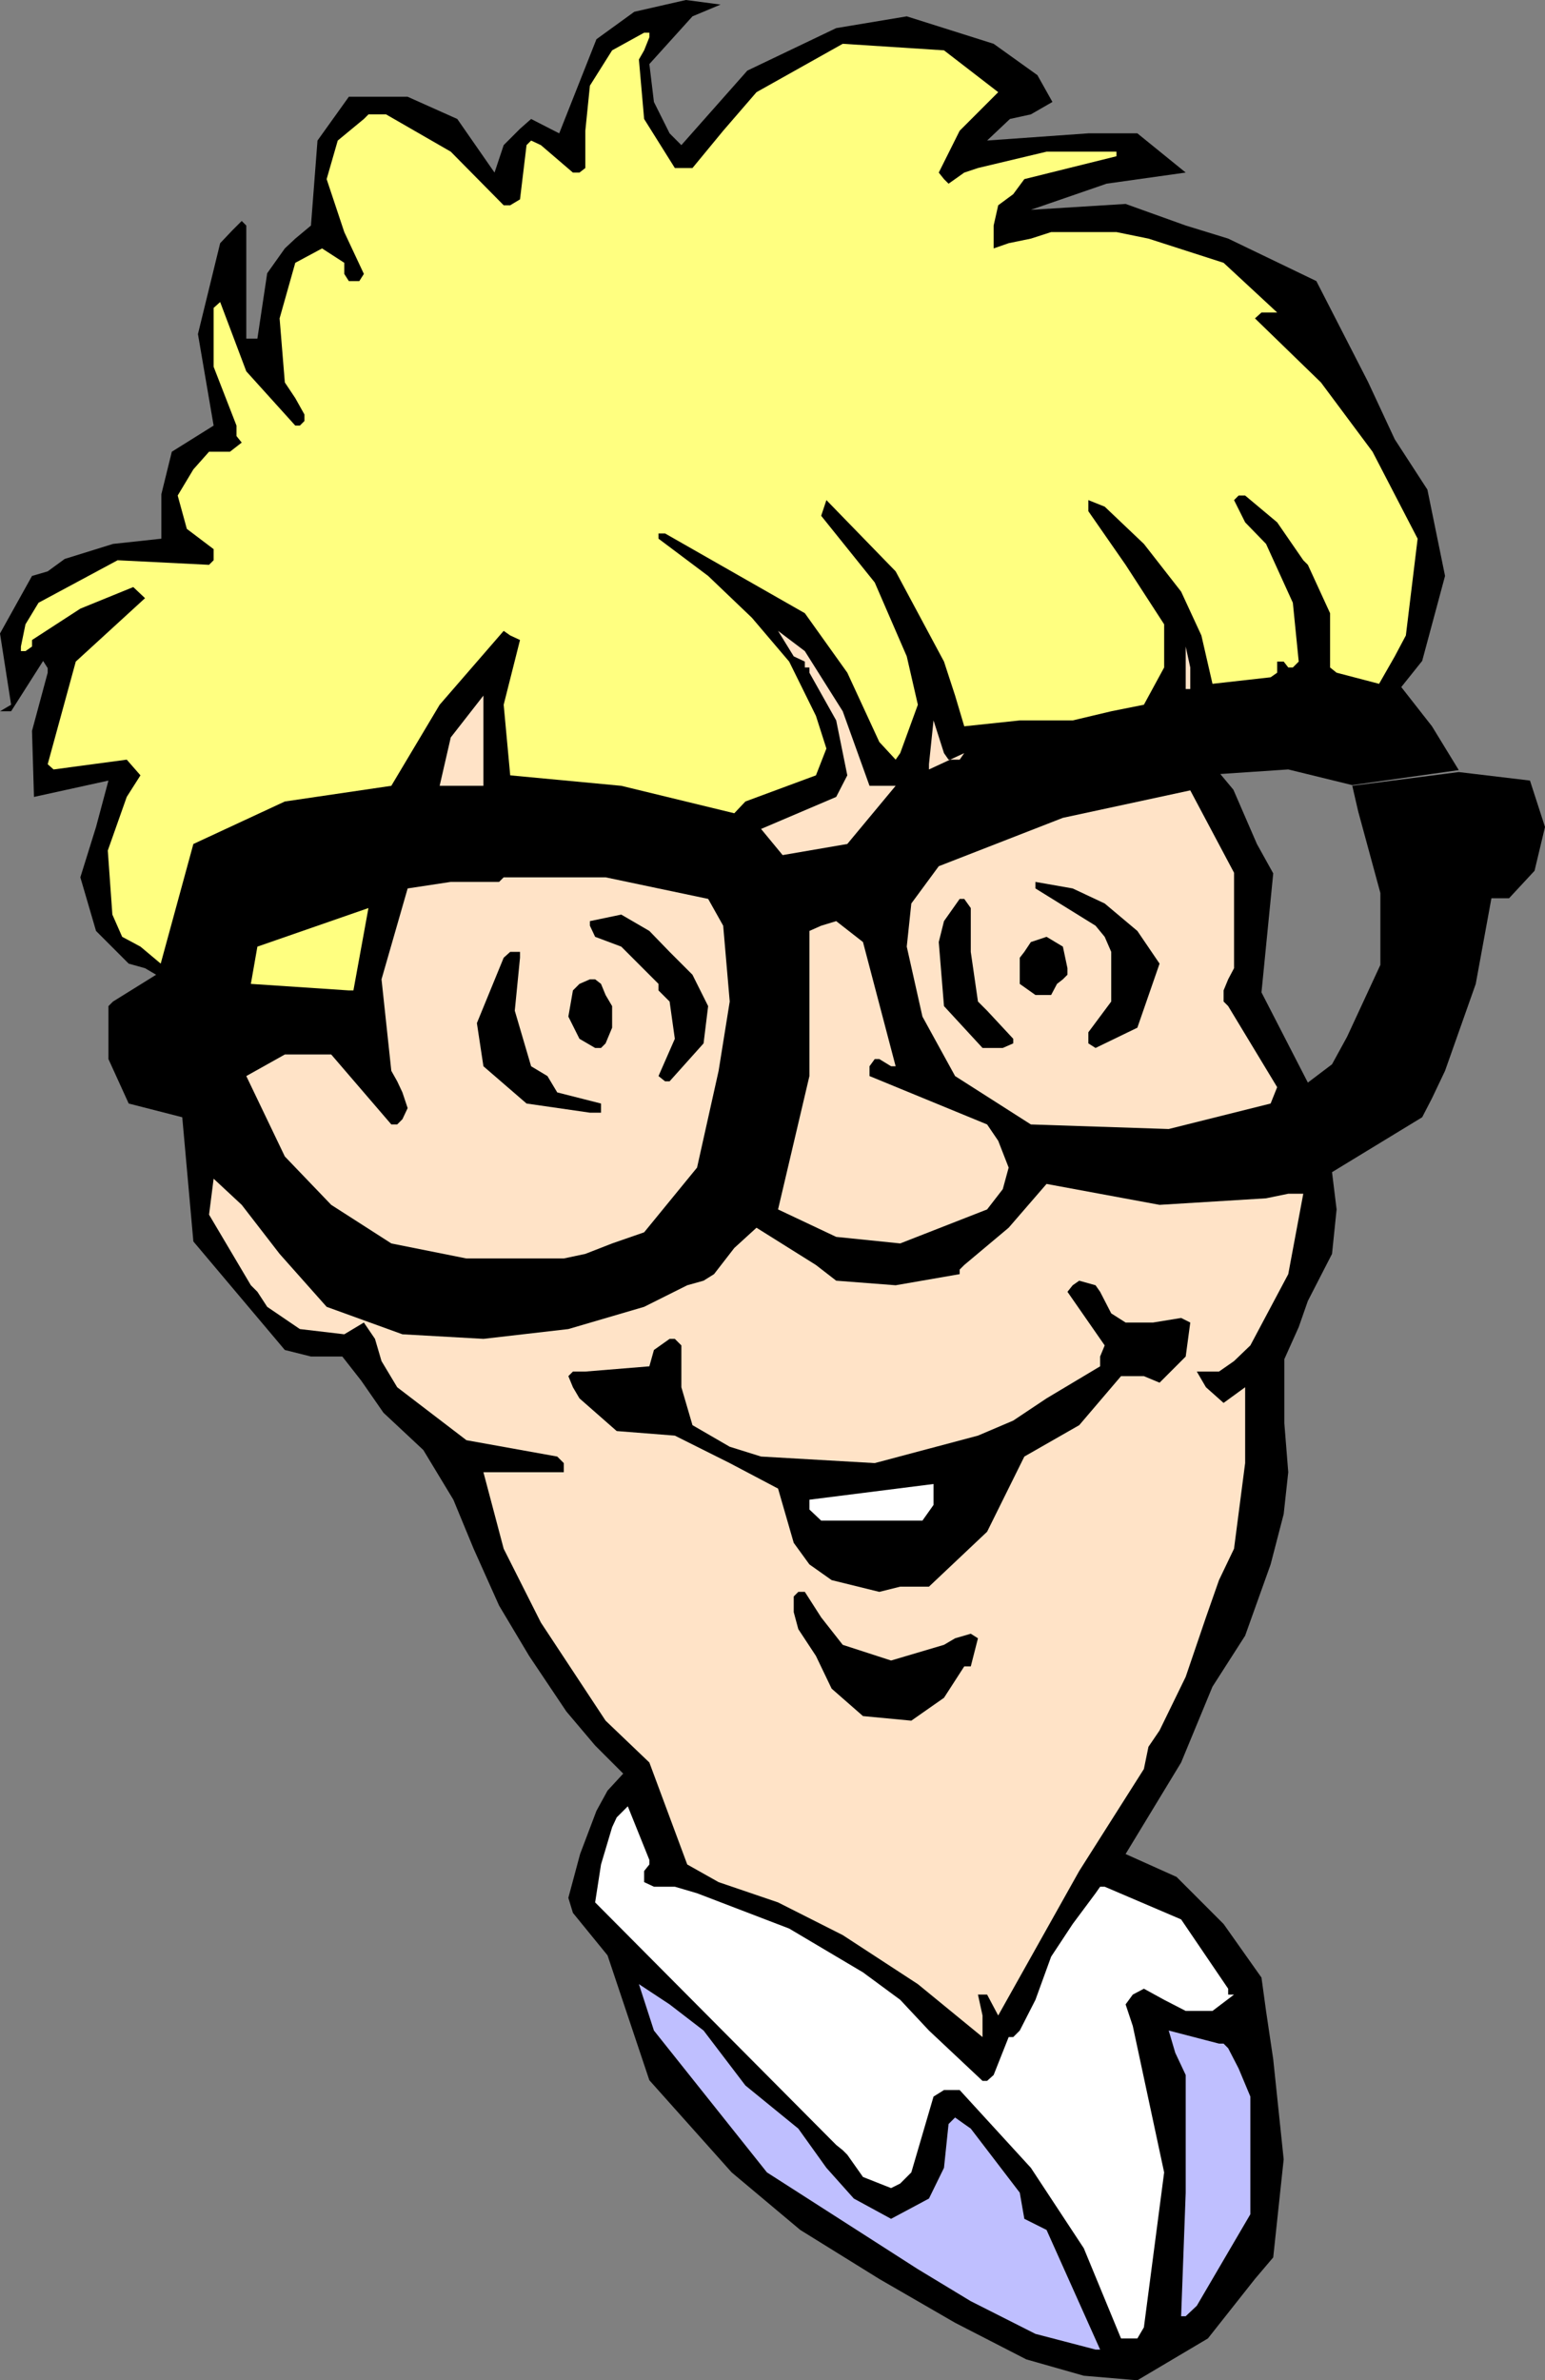
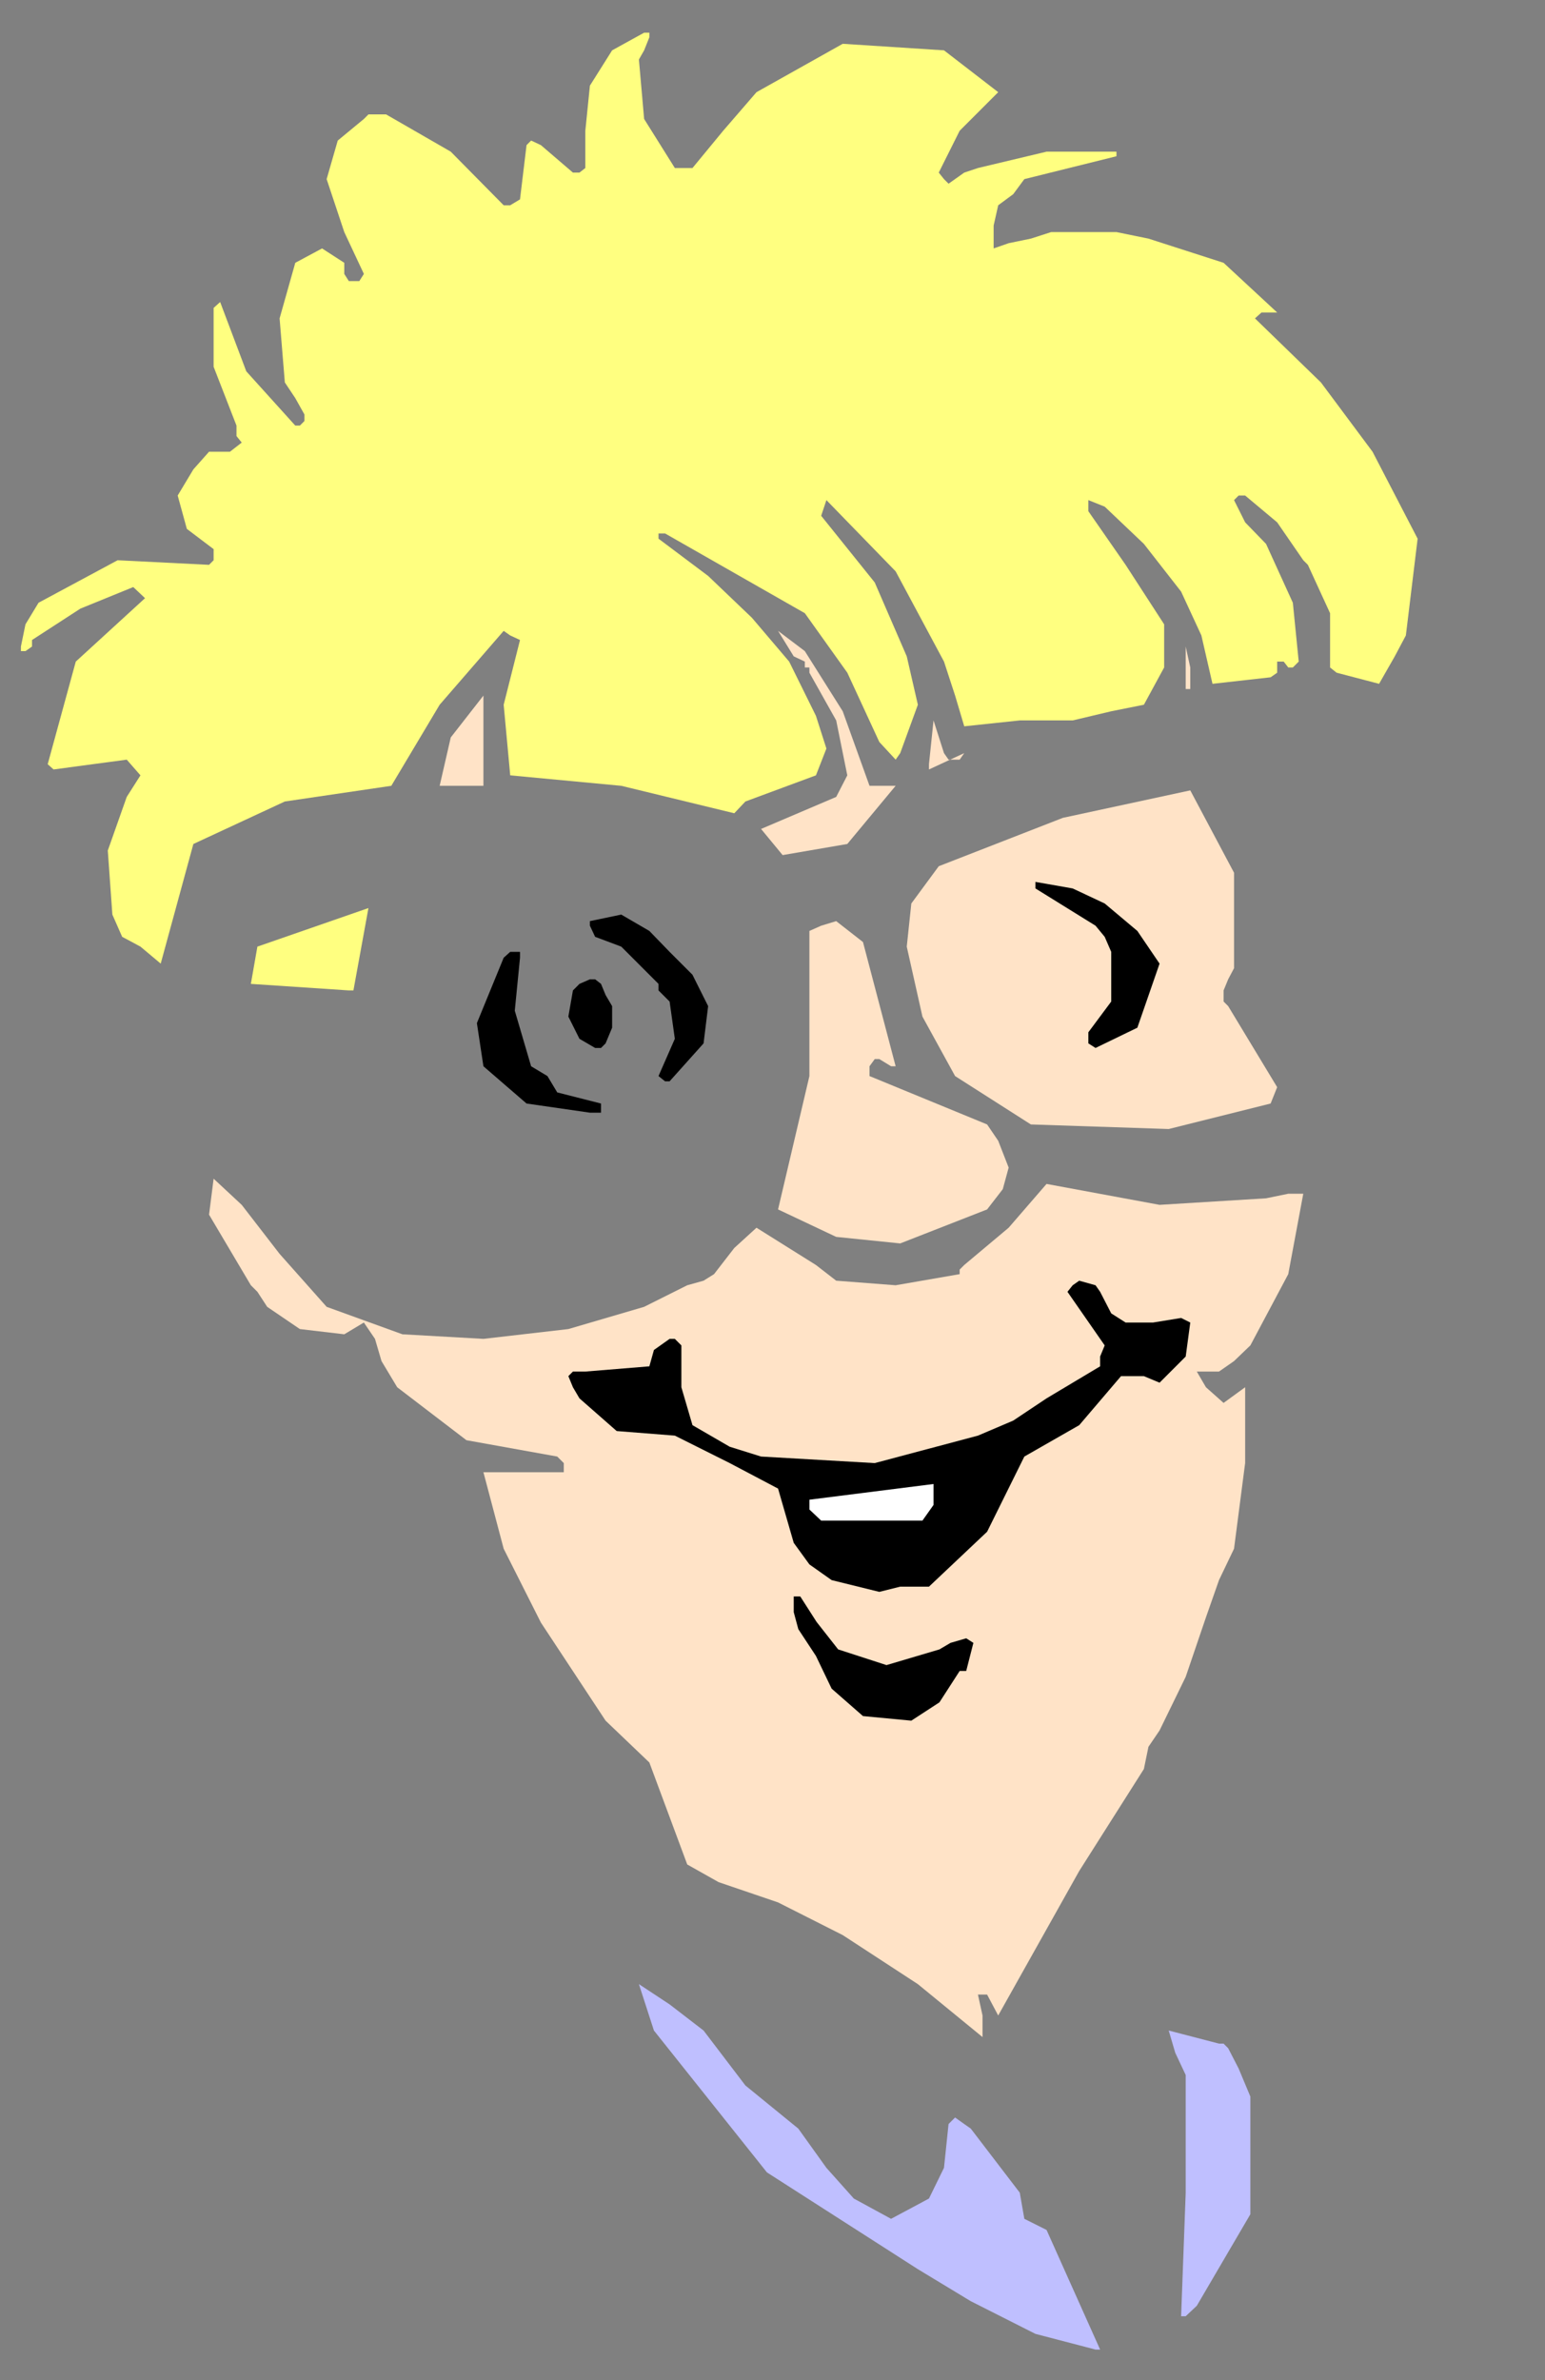
<svg xmlns="http://www.w3.org/2000/svg" xmlns:ns1="http://sodipodi.sourceforge.net/DTD/sodipodi-0.dtd" xmlns:ns2="http://www.inkscape.org/namespaces/inkscape" version="1.0" width="101.097mm" height="155.668mm" id="svg23" ns1:docname="Big Glasses 4.wmf">
  <rect width="100%" height="100%" fill="#808080" stroke="none" />
  <ns1:namedview id="namedview23" pagecolor="#ffffff" bordercolor="#000000" borderopacity="0.25" ns2:showpageshadow="2" ns2:pageopacity="0.0" ns2:pagecheckerboard="0" ns2:deskcolor="#d1d1d1" ns2:document-units="mm" />
  <defs id="defs1">
    <pattern id="WMFhbasepattern" patternUnits="userSpaceOnUse" width="6" height="6" x="0" y="0" />
  </defs>
-   <path style="fill:#000000;fill-opacity:1;fill-rule:evenodd;stroke:none" d="m 311.98,488.813 -9.371,-13.25 -11.633,-11.635 -12.602,-5.656 13.733,-22.623 7.755,-18.745 8.078,-12.604 6.301,-17.613 3.231,-12.443 1.131,-10.342 -0.969,-12.119 v -15.836 l 3.554,-7.918 2.262,-6.464 5.978,-11.635 1.131,-10.988 -1.131,-9.211 22.296,-13.574 2.423,-4.686 3.231,-6.787 7.594,-21.492 3.878,-21.168 h 4.362 l 6.301,-6.787 2.585,-10.827 -3.716,-11.473 -17.61,-2.101 -26.335,3.393 1.454,6.302 5.493,20.199 v 17.775 l -8.24,17.775 -3.716,6.787 -5.978,4.525 -11.471,-22.3 2.908,-29.41 -4.039,-7.272 -5.816,-13.412 -3.231,-3.878 16.803,-1.131 15.833,3.878 26.335,-3.717 -6.624,-10.827 -7.594,-9.695 5.17,-6.464 5.655,-21.007 -4.362,-21.33 -8.078,-12.443 -6.624,-14.22 -12.764,-24.885 -21.811,-10.503 -10.502,-3.232 -14.864,-5.333 -23.427,1.454 18.741,-6.464 19.549,-2.747 -11.956,-9.695 h -12.117 l -25.042,1.778 5.655,-5.333 5.17,-1.131 5.332,-3.07 -3.716,-6.625 L 245.739,10.827 224.251,4.04 206.802,6.948 184.829,17.452 168.511,35.873 165.603,32.965 161.726,25.208 160.595,15.836 171.258,4.04 178.205,1.131 169.642,0 156.879,2.909 l -9.371,6.787 -9.209,23.269 -6.947,-3.555 -2.747,2.424 -4.039,4.04 -2.262,6.787 -9.209,-13.25 -12.279,-5.494 H 86.275 l -7.755,10.827 -1.616,21.007 -3.878,3.232 -2.585,2.424 -4.362,6.14 -2.423,16.159 H 62.041 60.91 V 55.749 l -1.131,-1.131 -2.262,2.262 -3.07,3.232 -5.493,22.461 3.878,22.623 -10.34,6.464 -2.585,10.503 v 10.988 l -11.956,1.293 -11.956,3.717 -4.201,3.07 -3.878,1.131 L 0,156.582 2.747,174.195 0,175.811 h 2.747 l 6.786,-10.665 1.131,-1.778 1.131,1.778 v 1.131 l -3.878,14.382 0.485,16.321 18.418,-4.04 -3.07,11.473 -3.878,12.443 3.878,13.25 8.078,8.08 4.039,1.131 2.747,1.616 -10.663,6.625 -1.131,1.131 v 1.131 11.958 l 5.008,10.988 13.248,3.393 2.747,30.702 22.619,26.824 6.463,1.616 h 7.755 l 4.685,5.979 5.493,7.918 9.855,9.211 7.432,12.281 5.008,12.119 6.301,14.058 7.432,12.443 9.209,13.735 7.109,8.403 6.947,6.948 -3.878,4.201 -2.747,5.009 -4.039,10.665 -2.908,10.827 1.131,3.717 8.563,10.503 10.34,30.864 20.357,22.784 16.964,14.22 19.549,12.119 18.741,10.827 17.61,9.049 14.218,4.04 13.248,1.131 17.449,-10.342 11.633,-14.705 4.524,-5.333 2.585,-24.239 -2.585,-24.723 -1.777,-11.958 z" id="path1" />
  <path style="fill:#ffff80;fill-opacity:1;fill-rule:evenodd;stroke:none" d="m 39.745,238.185 8.078,-29.571 22.619,-10.503 26.335,-3.878 11.956,-20.037 15.833,-18.26 1.616,1.131 2.423,1.131 -4.039,15.998 1.616,17.452 27.466,2.585 27.951,6.787 2.747,-2.909 17.449,-6.464 2.585,-6.625 -2.585,-8.08 -6.624,-13.412 -9.209,-10.827 -10.825,-10.342 -12.279,-9.211 v -1.293 h 1.616 l 34.575,19.714 10.502,14.705 7.917,17.129 4.039,4.363 1.131,-1.616 4.362,-11.958 -2.747,-11.958 -7.917,-18.26 -13.248,-16.482 1.293,-3.878 17.126,17.613 11.956,22.3 2.747,8.403 2.262,7.595 13.733,-1.454 h 13.087 l 9.532,-2.262 8.078,-1.616 5.008,-9.211 v -10.665 l -9.532,-14.705 -9.209,-13.25 v -1.131 -1.616 l 4.039,1.616 9.694,9.211 9.209,11.796 5.008,10.827 2.747,11.958 14.379,-1.616 1.616,-1.131 v -2.747 h 1.616 l 1.131,1.454 h 1.131 l 1.454,-1.454 -1.454,-14.543 -6.624,-14.543 -5.17,-5.333 -2.747,-5.494 1.131,-1.131 h 1.616 l 7.917,6.625 6.463,9.372 1.131,1.131 5.493,11.958 v 13.412 l 1.616,1.293 10.502,2.747 3.878,-6.787 2.747,-5.171 2.908,-23.915 -11.148,-21.492 -12.764,-17.129 -16.318,-15.836 1.616,-1.454 h 3.878 L 302.609,64.96 284.03,58.981 276.113,57.365 h -9.209 -6.947 l -5.008,1.616 -5.493,1.131 -3.716,1.293 v -5.656 l 1.131,-5.009 3.716,-2.747 2.747,-3.717 22.781,-5.656 v -1.131 h -17.287 l -16.964,4.04 -3.393,1.131 -3.878,2.747 -1.131,-1.131 -1.293,-1.616 5.17,-10.342 9.532,-9.534 -13.41,-10.342 -25.042,-1.616 -21.326,11.958 -8.24,9.534 -7.594,9.211 h -1.293 -3.07 l -7.594,-12.119 -1.293,-14.705 1.293,-2.262 1.293,-3.232 V 8.08 h -1.293 l -7.917,4.363 -5.493,8.726 -1.131,11.15 v 9.211 l -1.454,1.131 h -1.616 l -7.917,-6.787 -2.423,-1.131 -1.131,1.131 -1.616,13.412 -2.423,1.454 h -1.616 L 111.479,37.489 95.484,28.278 h -4.362 l -1.131,1.131 -6.463,5.333 -2.747,9.534 4.362,13.089 4.847,10.342 -1.131,1.778 H 86.275 L 85.144,67.707 V 64.96 l -5.493,-3.555 -6.624,3.555 -3.878,13.735 1.293,15.836 2.585,3.878 2.262,4.04 v 1.616 l -1.131,1.131 H 73.027 L 60.91,91.784 54.447,74.655 l -1.616,1.454 v 14.543 l 5.655,14.543 v 2.585 l 1.293,1.616 -2.908,2.262 H 51.7 l -3.878,4.363 -3.878,6.464 2.262,8.241 6.624,5.009 v 2.747 l -1.131,1.131 -22.619,-1.131 -19.549,10.503 -3.231,5.333 -1.131,5.494 v 1.131 h 1.131 l 1.616,-1.131 v -1.616 l 11.956,-7.756 13.087,-5.332 2.908,2.747 -17.126,15.674 -6.947,25.37 1.454,1.293 18.095,-2.424 3.393,3.878 -3.393,5.332 -4.685,13.25 1.131,15.836 2.423,5.494 4.524,2.424 z" id="path2" />
  <path style="fill:#bfbfff;fill-opacity:1;fill-rule:evenodd;stroke:none" d="m 270.943,580.758 -14.864,-3.878 -15.995,-8.08 -13.087,-7.918 -37.321,-23.915 -27.951,-35.065 -3.716,-11.473 7.594,5.009 8.401,6.464 10.34,13.574 13.087,10.665 6.947,9.695 6.786,7.595 9.209,5.009 9.371,-5.009 3.716,-7.595 1.131,-10.827 1.616,-1.616 2.262,1.616 1.616,1.131 12.117,15.836 1.131,6.464 5.493,2.747 13.248,29.571 z" id="path3" />
-   <path style="fill:#ffffff;fill-opacity:1;fill-rule:evenodd;stroke:none" d="m 280.152,578.011 h -1.777 -1.131 l -9.209,-22.3 -13.087,-19.876 -17.61,-19.229 h -3.878 l -2.585,1.616 -5.493,18.745 -2.747,2.747 -2.262,1.131 -6.947,-2.747 -3.878,-5.494 -1.131,-1.131 -1.616,-1.293 -59.617,-59.95 1.454,-9.372 2.747,-9.211 1.131,-2.424 2.747,-2.747 5.332,13.25 v 1.131 l -1.293,1.616 v 2.747 l 2.423,1.131 h 5.17 l 5.493,1.616 22.781,8.726 18.257,10.827 9.209,6.787 7.109,7.595 13.248,12.443 h 1.131 l 1.616,-1.454 3.716,-9.372 h 1.131 l 1.616,-1.616 3.878,-7.595 3.878,-10.665 5.332,-8.08 5.655,-7.595 1.131,-1.616 h 1.131 l 18.903,8.08 11.633,17.129 v 1.454 h 1.454 l -5.332,4.04 h -6.624 l -5.332,-2.747 -5.008,-2.747 -2.747,1.454 -1.777,2.424 1.777,5.333 7.755,36.196 -5.008,38.297 -1.616,2.747 z" id="path4" />
  <path style="fill:#bfbfff;fill-opacity:1;fill-rule:evenodd;stroke:none" d="m 292.108,572.517 1.131,-30.541 v -29.086 l -2.585,-5.494 -1.616,-5.494 12.44,3.232 h 1.131 l 1.131,1.131 2.585,5.009 2.908,6.948 v 29.086 l -13.248,22.623 -2.747,2.585 z" id="path5" />
  <path style="fill:#ffe3c7;fill-opacity:1;fill-rule:evenodd;stroke:none" d="m 242.992,503.518 -15.995,-13.089 -18.58,-12.119 -15.995,-8.08 -14.702,-5.009 -7.755,-4.363 -9.371,-25.208 -10.825,-10.342 -15.995,-24.239 -9.209,-18.26 -5.008,-18.906 h 18.257 1.616 v -1.131 -1.131 l -1.616,-1.616 -22.457,-4.04 -17.126,-13.089 -3.878,-6.464 -1.616,-5.494 -2.747,-4.04 -4.847,2.909 -10.986,-1.293 -8.078,-5.494 -2.423,-3.717 -1.616,-1.616 -10.34,-17.452 1.131,-8.888 6.947,6.464 9.371,12.119 11.633,13.089 18.741,6.787 20.034,1.131 21.003,-2.424 18.741,-5.494 5.17,-2.585 5.493,-2.747 4.039,-1.131 2.585,-1.616 5.008,-6.464 5.493,-5.009 14.702,9.211 5.008,3.878 14.702,1.131 15.833,-2.747 v -1.131 l 1.131,-1.131 10.986,-9.211 9.371,-10.827 27.951,5.171 26.335,-1.616 5.493,-1.131 h 3.716 l -3.716,19.876 -9.371,17.613 -4.039,3.878 -3.716,2.585 h -3.231 -2.262 l 2.262,3.878 4.362,3.878 5.332,-3.878 v 18.745 l -2.747,21.168 -3.716,7.756 -3.231,9.211 -5.008,14.705 -6.463,13.25 -2.747,4.04 -1.131,5.494 -15.995,25.208 -20.034,35.712 -2.747,-5.171 h -2.262 l 1.131,5.171 z" id="path6" />
-   <path style="fill:#000000;fill-opacity:1;fill-rule:evenodd;stroke:none" d="m 225.382,425.308 -11.956,-1.131 -7.755,-6.787 -3.878,-8.08 -4.362,-6.625 -1.131,-4.201 v -3.878 l 1.131,-1.131 h 1.616 l 4.039,6.302 5.332,6.787 11.956,3.878 13.087,-3.878 2.747,-1.616 3.878,-1.131 1.777,1.131 -1.777,6.948 h -1.616 l -5.008,7.756 z" id="path7" />
+   <path style="fill:#000000;fill-opacity:1;fill-rule:evenodd;stroke:none" d="m 225.382,425.308 -11.956,-1.131 -7.755,-6.787 -3.878,-8.08 -4.362,-6.625 -1.131,-4.201 v -3.878 h 1.616 l 4.039,6.302 5.332,6.787 11.956,3.878 13.087,-3.878 2.747,-1.616 3.878,-1.131 1.777,1.131 -1.777,6.948 h -1.616 l -5.008,7.756 z" id="path7" />
  <path style="fill:#000000;fill-opacity:1;fill-rule:evenodd;stroke:none" d="m 217.465,393.474 -11.794,-2.909 -5.493,-3.878 -3.878,-5.333 -3.878,-13.412 -11.956,-6.302 -13.571,-6.787 -14.379,-1.131 -9.209,-8.08 -1.616,-2.747 -1.131,-2.747 1.131,-1.131 h 3.07 l 15.833,-1.293 1.131,-4.04 3.878,-2.747 h 1.293 l 1.616,1.616 v 10.342 l 2.747,9.372 9.209,5.333 7.755,2.424 28.112,1.616 25.527,-6.787 8.724,-3.717 8.24,-5.494 13.248,-7.918 v -2.424 l 1.131,-2.747 -9.209,-13.25 1.293,-1.616 1.616,-1.131 4.039,1.131 1.131,1.616 2.747,5.333 3.554,2.262 h 6.786 l 6.947,-1.131 2.262,1.131 -1.131,8.403 -6.463,6.464 -3.878,-1.616 h -5.655 l -10.34,12.119 -13.571,7.756 -9.209,18.583 -14.379,13.574 h -7.109 z" id="path8" />
  <path style="fill:#ffffff;fill-opacity:1;fill-rule:evenodd;stroke:none" d="m 220.373,375.861 h -17.287 l -2.908,-2.747 v -2.424 l 30.697,-3.878 v 5.171 l -2.747,3.878 z" id="path9" />
-   <path style="fill:#ffe3c7;fill-opacity:1;fill-rule:evenodd;stroke:none" d="m 133.775,311.063 h -18.418 l -18.58,-3.717 -14.864,-9.534 -11.471,-11.958 -9.532,-19.876 9.532,-5.333 H 81.913 l 14.864,17.29 h 1.454 l 1.293,-1.293 1.293,-2.747 -1.293,-3.878 -1.293,-2.747 -1.454,-2.585 -2.423,-22.623 6.463,-22.461 10.663,-1.616 h 10.34 1.616 l 1.131,-1.131 h 25.204 l 25.366,5.333 3.716,6.625 1.616,18.745 -2.747,17.129 -5.332,23.915 -13.087,15.998 -7.917,2.747 -6.624,2.585 -5.332,1.131 z" id="path10" />
  <path style="fill:#ffe3c7;fill-opacity:1;fill-rule:evenodd;stroke:none" d="m 222.635,307.346 -15.833,-1.616 -14.379,-6.787 7.755,-32.965 v -35.873 l 2.908,-1.293 3.716,-1.131 6.624,5.171 8.078,30.702 h -1.131 l -2.908,-1.778 h -1.131 l -1.293,1.778 v 1.131 1.293 l 29.082,11.958 2.747,4.04 2.585,6.625 -1.454,5.332 -3.878,5.009 z" id="path11" />
  <path style="fill:#ffe3c7;fill-opacity:1;fill-rule:evenodd;stroke:none" d="m 289.038,279.068 -34.09,-1.131 -18.741,-11.958 -8.078,-14.705 -3.878,-17.29 1.131,-10.665 6.786,-9.211 30.697,-11.958 31.505,-6.787 10.825,20.36 v 23.592 l -1.454,2.747 -1.131,2.747 v 2.747 l 1.131,1.131 12.117,20.037 -1.616,4.04 z" id="path12" />
  <path style="fill:#000000;fill-opacity:1;fill-rule:evenodd;stroke:none" d="m 145.892,275.028 -15.672,-2.262 -10.663,-9.211 -1.616,-10.665 6.624,-16.159 1.616,-1.454 h 1.131 1.293 v 1.454 l -1.293,13.089 4.039,13.735 4.039,2.424 2.423,4.04 10.825,2.747 v 1.131 1.131 h -1.454 z" id="path13" />
  <path style="fill:#000000;fill-opacity:1;fill-rule:evenodd;stroke:none" d="m 165.603,267.272 h -1.131 l -1.616,-1.293 4.039,-9.211 -1.293,-9.211 -2.747,-2.747 v -1.616 l -9.209,-9.211 -6.463,-2.424 -1.293,-2.747 v -1.131 l 7.755,-1.616 6.947,4.04 5.008,5.171 5.655,5.656 3.878,7.756 -1.131,9.211 z" id="path14" />
  <path style="fill:#000000;fill-opacity:1;fill-rule:evenodd;stroke:none" d="m 270.943,259.031 -1.777,-1.131 v -1.131 -1.616 l 5.655,-7.595 v -12.281 l -1.616,-3.717 -2.262,-2.747 -14.864,-9.211 v -1.616 l 9.209,1.616 7.917,3.717 8.078,6.787 5.493,8.08 -5.493,15.836 z" id="path15" />
-   <path style="fill:#000000;fill-opacity:1;fill-rule:evenodd;stroke:none" d="m 248.001,259.031 h -5.008 l -9.532,-10.342 -1.293,-15.836 1.293,-5.171 3.878,-5.494 h 1.131 l 1.616,2.262 v 10.827 l 1.777,12.281 1.131,1.131 1.131,1.131 6.463,6.948 v 1.131 z" id="path16" />
  <path style="fill:#000000;fill-opacity:1;fill-rule:evenodd;stroke:none" d="m 148.639,259.031 h -1.454 l -3.878,-2.262 -2.747,-5.494 1.131,-6.464 1.616,-1.616 2.585,-1.131 h 1.293 l 1.454,1.131 1.131,2.747 1.616,2.747 v 5.333 l -1.616,3.878 z" id="path17" />
-   <path style="fill:#000000;fill-opacity:1;fill-rule:evenodd;stroke:none" d="m 258.826,245.942 h -1.616 -1.131 l -3.878,-2.747 v -6.464 l 1.131,-1.454 1.616,-2.424 3.878,-1.293 4.039,2.424 1.131,5.333 v 1.616 l -1.131,1.131 -1.454,1.131 -1.454,2.747 z" id="path18" />
  <path style="fill:#ffff80;fill-opacity:1;fill-rule:evenodd;stroke:none" d="m 86.275,244.811 -24.235,-1.616 1.616,-9.211 27.466,-9.534 -3.716,20.36 z" id="path19" />
  <path style="fill:#ffe3c7;fill-opacity:1;fill-rule:evenodd;stroke:none" d="m 193.554,211.361 -5.332,-6.464 18.58,-7.918 2.747,-5.332 -2.747,-13.574 -6.624,-11.796 v -1.293 h -1.131 v -1.454 l -2.747,-1.293 -3.878,-6.302 6.624,5.009 9.371,14.866 6.624,18.421 h 6.463 l -11.956,14.382 z" id="path20" />
  <path style="fill:#ffe3c7;fill-opacity:1;fill-rule:evenodd;stroke:none" d="m 117.942,194.233 h -9.209 l 2.747,-11.958 8.078,-10.342 v 22.3 z" id="path21" />
  <path style="fill:#ffe3c7;fill-opacity:1;fill-rule:evenodd;stroke:none" d="m 229.744,188.9 1.131,-10.827 2.585,8.08 1.131,1.616 h 2.747 l 1.131,-1.616 -8.724,4.04 z" id="path22" />
  <path style="fill:#ffe3c7;fill-opacity:1;fill-rule:evenodd;stroke:none" d="m 293.239,170.317 v -10.503 l 1.131,5.171 v 5.333 z" id="path23" />
</svg>